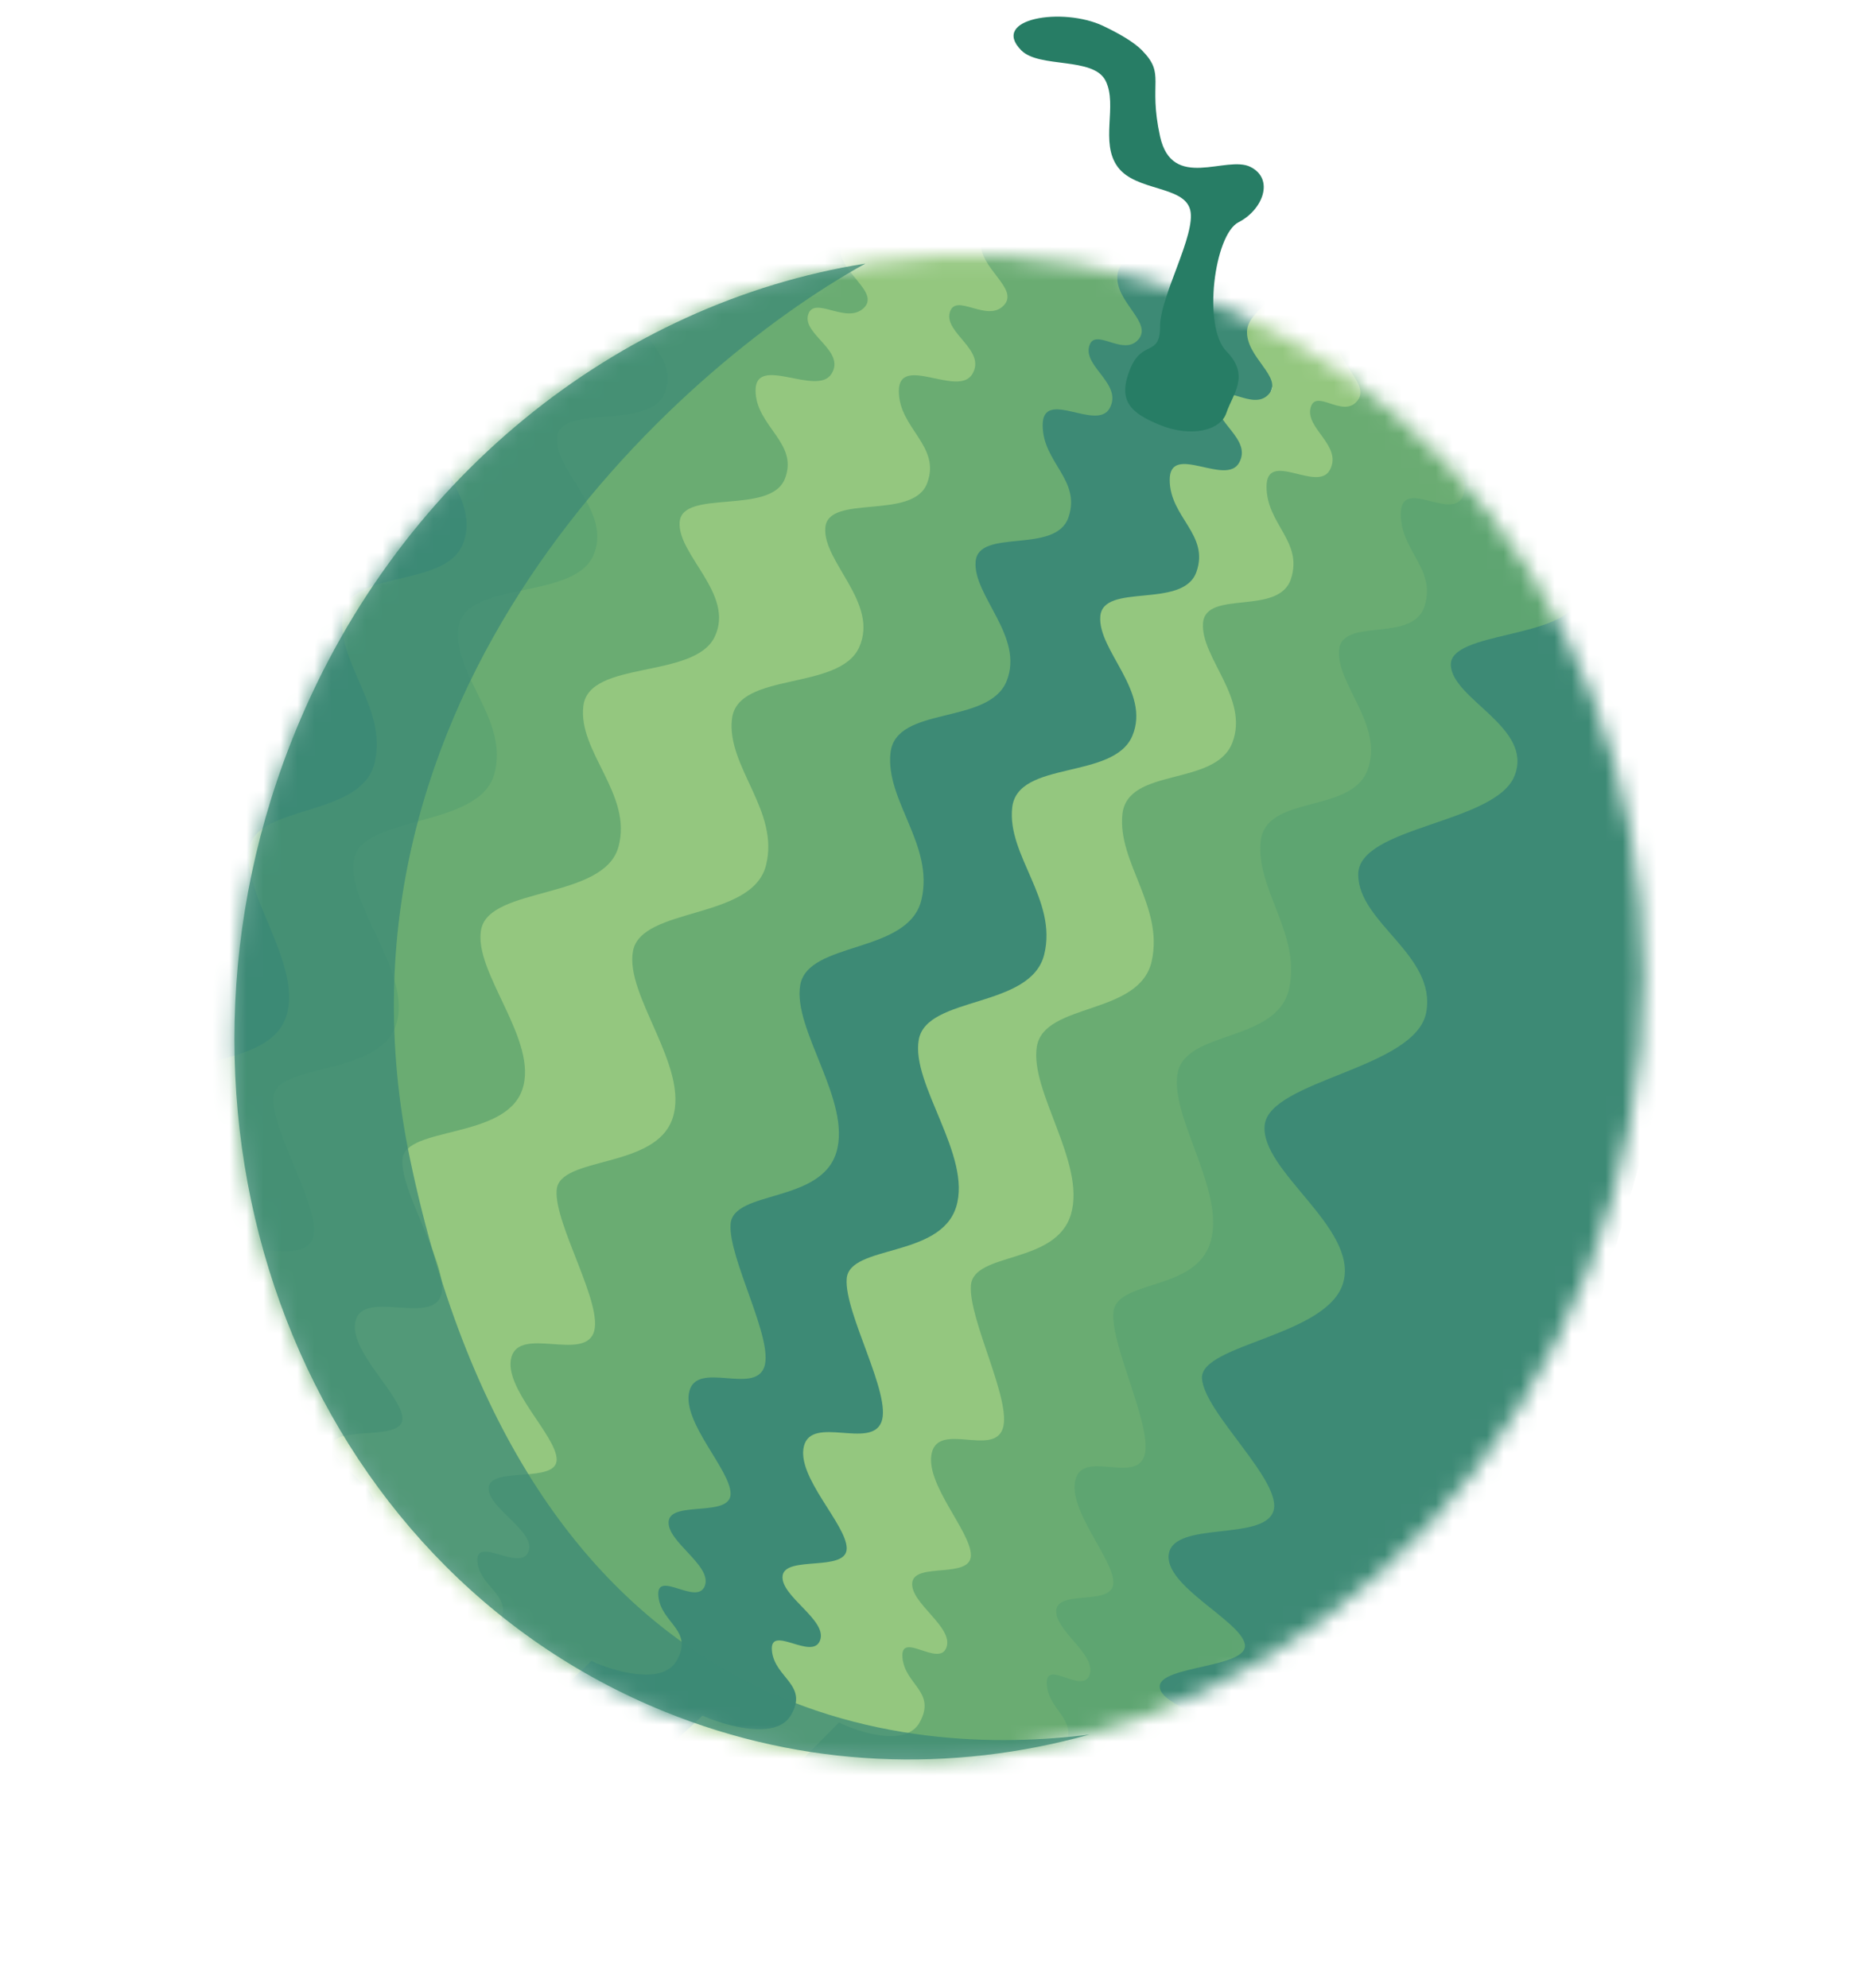
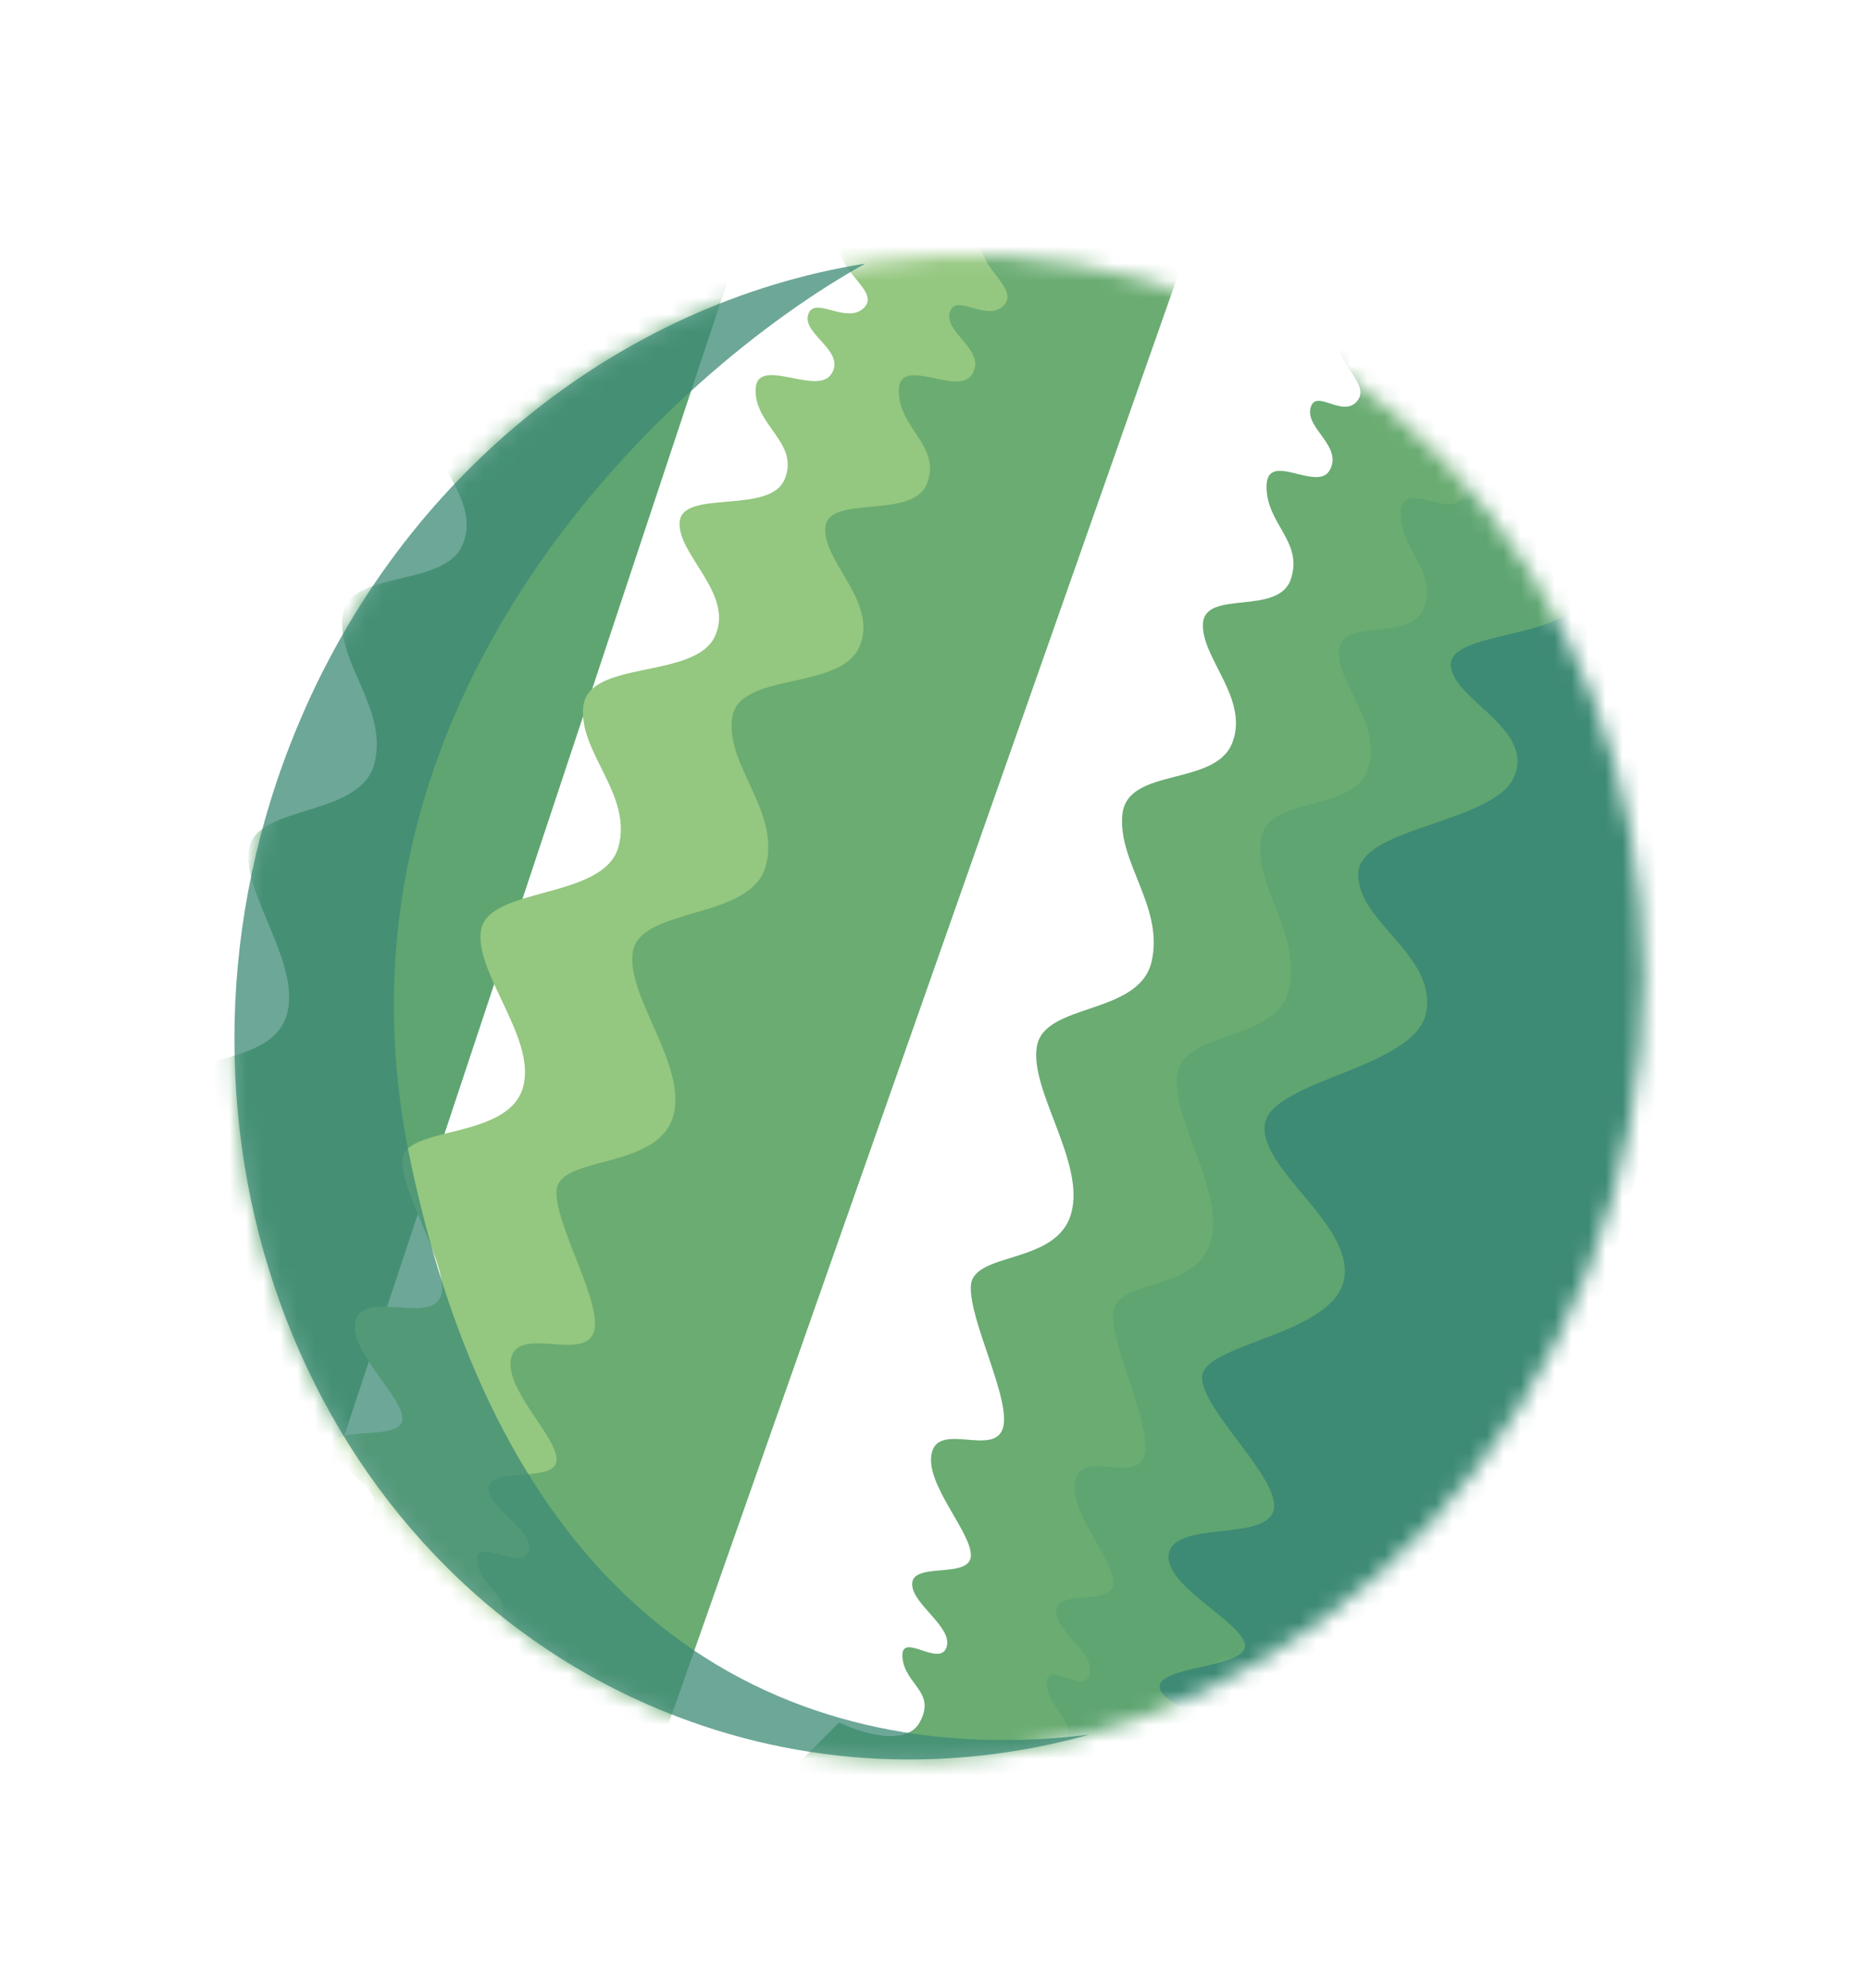
<svg xmlns="http://www.w3.org/2000/svg" width="110" height="117" viewBox="0 0 110 117" fill="none">
  <mask id="mask0_322_188" style="mask-type:alpha" maskUnits="userSpaceOnUse" x="13" y="15" width="84" height="89">
    <path d="M93.472 74.776C84.553 97.668 60.22 109.295 39.125 100.743C18.03 92.192 8.159 66.702 17.079 43.809C25.999 20.916 50.332 9.29 71.427 17.841C92.522 26.393 102.392 51.883 93.472 74.776Z" fill="#C4C4C4" />
  </mask>
  <g mask="url(#mask0_322_188)">
-     <path d="M-1.163 85.691C-2.043 87.138 -4.987 86.294 -6.348 85.691L-9.176 88.303L6.378 97.344L37.331 4.12C35.812 3.986 32.554 3.357 31.674 1.91C30.575 0.102 25.861 2.513 25.704 4.12C25.547 5.727 27.904 6.933 26.961 7.937C26.018 8.942 24.29 7.134 23.976 8.339C23.661 9.545 26.018 10.549 25.233 11.956C24.447 13.362 21.148 10.75 21.148 12.96C21.148 15.17 23.504 16.175 22.719 18.385C21.933 20.595 17.22 18.988 17.062 20.997C16.905 23.006 20.048 25.417 18.948 28.029C17.848 30.641 12.192 29.435 11.877 32.248C11.563 35.061 14.549 37.673 13.763 40.887C12.977 44.102 6.85 43.298 6.378 45.91C5.907 48.522 9.521 52.741 8.578 55.755C7.635 58.769 2.293 57.965 2.136 59.974C1.979 61.983 4.807 66.805 4.179 68.412C3.55 70.02 0.094 68.011 -0.378 69.819C-0.849 71.627 2.136 74.44 2.136 75.846C2.136 77.253 -1.478 76.248 -1.635 77.454C-1.792 78.659 1.036 80.065 0.565 81.271C0.094 82.476 -2.42 80.266 -2.263 81.874C-2.106 83.481 -0.064 83.883 -1.163 85.691Z" fill="#3D8A75" />
    <path d="M7.118 89.711C6.238 91.158 3.294 90.314 1.933 89.711L-0.895 92.323L14.659 101.364L45.612 8.14C44.093 8.006 40.835 7.377 39.955 5.93C38.855 4.122 34.142 6.533 33.985 8.14C33.828 9.748 36.184 10.953 35.242 11.958C34.299 12.962 32.571 11.154 32.257 12.36C31.942 13.565 34.299 14.57 33.514 15.976C32.728 17.382 29.428 14.771 29.428 16.981C29.428 19.191 31.785 20.195 31 22.405C30.214 24.615 25.5 23.008 25.343 25.017C25.186 27.026 28.329 29.437 27.229 32.049C26.129 34.661 20.473 33.456 20.159 36.268C19.844 39.081 22.829 41.693 22.044 44.908C21.258 48.122 15.131 47.319 14.659 49.93C14.188 52.542 17.802 56.761 16.859 59.775C15.916 62.789 10.574 61.985 10.417 63.994C10.26 66.004 13.088 70.826 12.46 72.433C11.831 74.04 8.375 72.031 7.903 73.839C7.432 75.647 10.417 78.46 10.417 79.867C10.417 81.273 6.803 80.268 6.646 81.474C6.489 82.679 9.317 84.086 8.846 85.291C8.375 86.497 5.861 84.287 6.018 85.894C6.175 87.501 8.217 87.903 7.118 89.711Z" fill="#5EA571" />
-     <path d="M12.398 90.165C11.414 91.605 8.121 90.765 6.598 90.165L3.434 92.766L20.835 101.769L55.459 8.935C53.76 8.802 50.116 8.175 49.132 6.734C47.902 4.934 42.629 7.334 42.453 8.935C42.277 10.536 44.914 11.736 43.859 12.736C42.805 13.737 40.871 11.936 40.52 13.137C40.168 14.337 42.805 15.337 41.926 16.738C41.047 18.138 37.356 15.537 37.356 17.738C37.356 19.939 39.992 20.939 39.114 23.14C38.235 25.341 32.962 23.74 32.786 25.741C32.611 27.742 36.126 30.143 34.895 32.744C33.665 35.345 27.338 34.144 26.986 36.945C26.635 39.746 29.974 42.347 29.095 45.548C28.217 48.749 21.362 47.949 20.835 50.55C20.307 53.151 24.35 57.353 23.295 60.354C22.241 63.355 16.265 62.554 16.089 64.555C15.913 66.556 19.077 71.358 18.374 72.958C17.671 74.559 13.804 72.558 13.277 74.359C12.75 76.159 16.089 78.96 16.089 80.361C16.089 81.761 12.047 80.761 11.871 81.962C11.695 83.162 14.859 84.563 14.332 85.763C13.804 86.963 10.992 84.763 11.168 86.363C11.344 87.964 13.629 88.364 12.398 90.165Z" fill="#6AAC72" />
    <path d="M20.079 92.963C19.117 94.356 15.899 93.543 14.41 92.963L11.319 95.477L28.323 104.178L62.161 14.464C60.501 14.335 56.94 13.73 55.978 12.338C54.775 10.597 49.622 12.918 49.45 14.464C49.279 16.011 51.855 17.171 50.825 18.138C49.794 19.105 47.905 17.364 47.561 18.525C47.218 19.685 49.794 20.651 48.935 22.005C48.076 23.358 44.469 20.845 44.469 22.972C44.469 25.098 47.046 26.065 46.187 28.192C45.328 30.319 40.175 28.772 40.003 30.706C39.832 32.639 43.267 34.959 42.065 37.473C40.862 39.986 34.679 38.826 34.335 41.533C33.992 44.24 37.255 46.753 36.396 49.847C35.538 52.941 28.839 52.167 28.323 54.681C27.808 57.194 31.759 61.254 30.728 64.155C29.698 67.055 23.858 66.281 23.686 68.215C23.514 70.148 26.606 74.789 25.919 76.336C25.232 77.882 21.453 75.949 20.938 77.689C20.422 79.429 23.686 82.136 23.686 83.489C23.686 84.843 19.735 83.876 19.563 85.036C19.392 86.196 22.483 87.55 21.968 88.71C21.453 89.87 18.704 87.743 18.876 89.29C19.048 90.837 21.281 91.223 20.079 92.963Z" fill="#94C77F" />
    <path d="M29.267 95.746C28.335 97.192 25.217 96.348 23.774 95.746L20.778 98.357L37.256 107.398L70.044 14.175C68.436 14.041 64.985 13.411 64.053 11.965C62.888 10.156 57.894 12.567 57.728 14.175C57.561 15.782 60.058 16.987 59.059 17.992C58.061 18.997 56.23 17.188 55.897 18.394C55.564 19.599 58.061 20.604 57.228 22.01C56.396 23.417 52.901 20.805 52.901 23.015C52.901 25.225 55.398 26.229 54.566 28.439C53.733 30.649 48.74 29.042 48.574 31.051C48.407 33.06 51.736 35.471 50.571 38.083C49.406 40.695 43.414 39.49 43.081 42.303C42.748 45.115 45.911 47.727 45.078 50.942C44.246 54.156 37.755 53.353 37.256 55.965C36.757 58.577 40.585 62.796 39.586 65.809C38.587 68.823 32.928 68.019 32.762 70.029C32.596 72.038 35.591 76.86 34.926 78.467C34.26 80.074 30.598 78.065 30.099 79.873C29.6 81.682 32.762 84.494 32.762 85.901C32.762 87.307 28.934 86.303 28.767 87.508C28.601 88.714 31.597 90.12 31.098 91.326C30.598 92.531 27.935 90.321 28.102 91.928C28.268 93.535 30.432 93.937 29.267 95.746Z" fill="#6AAC72" />
-     <path d="M39.812 97.753C38.962 99.199 36.118 98.355 34.802 97.753L32.07 100.364L47.098 109.406L77.001 16.182C75.533 16.048 72.386 15.418 71.536 13.972C70.474 12.164 65.92 14.575 65.768 16.182C65.616 17.789 67.893 18.995 66.982 19.999C66.072 21.004 64.402 19.195 64.098 20.401C63.795 21.607 66.072 22.611 65.313 24.017C64.554 25.424 61.366 22.812 61.366 25.022C61.366 27.232 63.643 28.237 62.884 30.447C62.125 32.657 57.571 31.049 57.419 33.059C57.268 35.068 60.303 37.479 59.241 40.09C58.178 42.702 52.714 41.497 52.41 44.31C52.107 47.123 54.991 49.734 54.232 52.949C53.473 56.164 47.553 55.36 47.098 57.972C46.642 60.584 50.133 64.803 49.223 67.817C48.312 70.83 43.151 70.027 42.999 72.036C42.847 74.045 45.58 78.867 44.972 80.474C44.365 82.081 41.026 80.072 40.571 81.88C40.115 83.689 42.999 86.501 42.999 87.908C42.999 89.314 39.508 88.31 39.356 89.515C39.204 90.721 41.937 92.127 41.481 93.333C41.026 94.538 38.597 92.328 38.749 93.935C38.901 95.543 40.874 95.944 39.812 97.753Z" fill="#3D8A75" />
-     <path d="M46.532 100.969C45.652 102.416 42.709 101.572 41.347 100.969L38.519 103.581L54.074 112.622L85.026 19.398C83.507 19.265 80.25 18.635 79.37 17.188C78.27 15.38 73.557 17.791 73.4 19.398C73.242 21.006 75.599 22.211 74.656 23.216C73.714 24.22 71.986 22.412 71.671 23.618C71.357 24.823 73.714 25.828 72.928 27.234C72.143 28.64 68.843 26.029 68.843 28.239C68.843 30.449 71.2 31.453 70.414 33.663C69.629 35.873 64.915 34.266 64.758 36.275C64.601 38.284 67.743 40.695 66.643 43.307C65.544 45.919 59.887 44.714 59.573 47.526C59.259 50.339 62.244 52.951 61.459 56.166C60.673 59.38 54.545 58.577 54.074 61.188C53.602 63.8 57.216 68.02 56.273 71.033C55.331 74.047 49.989 73.243 49.832 75.252C49.675 77.262 52.503 82.084 51.874 83.691C51.246 85.298 47.789 83.289 47.318 85.097C46.846 86.906 49.832 89.718 49.832 91.125C49.832 92.531 46.218 91.526 46.061 92.732C45.904 93.937 48.732 95.344 48.261 96.549C47.789 97.755 45.275 95.545 45.432 97.152C45.589 98.759 47.632 99.161 46.532 100.969Z" fill="#94C77F" />
    <path d="M54.122 101.372C53.317 102.819 50.623 101.975 49.376 101.372L46.788 103.984L61.024 113.025L89.354 19.801C87.964 19.667 84.982 19.038 84.177 17.591C83.17 15.783 78.856 18.194 78.712 19.801C78.568 21.409 80.725 22.614 79.863 23.619C79 24.623 77.418 22.815 77.13 24.02C76.843 25.226 79 26.23 78.281 27.637C77.562 29.043 74.542 26.431 74.542 28.642C74.542 30.852 76.699 31.856 75.98 34.066C75.261 36.276 70.947 34.669 70.803 36.678C70.659 38.687 73.535 41.098 72.529 43.71C71.522 46.322 66.345 45.116 66.058 47.929C65.77 50.742 68.502 53.354 67.783 56.568C67.064 59.783 61.456 58.979 61.024 61.591C60.593 64.203 63.901 68.422 63.038 71.436C62.175 74.45 57.285 73.646 57.142 75.655C56.998 77.664 59.586 82.486 59.011 84.094C58.436 85.701 55.272 83.692 54.841 85.5C54.41 87.308 57.142 90.121 57.142 91.527C57.142 92.934 53.834 91.929 53.691 93.135C53.547 94.34 56.135 95.746 55.704 96.952C55.272 98.157 52.971 95.947 53.115 97.555C53.259 99.162 55.129 99.564 54.122 101.372Z" fill="#6AAC72" />
    <path d="M62.59 102.98C61.807 104.427 59.188 103.583 57.976 102.98L55.46 105.592L69.301 114.633L96.843 21.409C95.492 21.276 92.593 20.646 91.81 19.199C90.832 17.391 86.637 19.802 86.497 21.409C86.358 23.017 88.455 24.222 87.616 25.227C86.777 26.231 85.239 24.423 84.96 25.629C84.68 26.834 86.777 27.839 86.078 29.245C85.379 30.651 82.443 28.04 82.443 30.25C82.443 32.46 84.54 33.464 83.841 35.674C83.142 37.884 78.948 36.277 78.808 38.286C78.668 40.295 81.464 42.706 80.486 45.318C79.507 47.93 74.474 46.724 74.194 49.537C73.915 52.35 76.571 54.962 75.872 58.177C75.173 61.391 69.72 60.588 69.301 63.2C68.882 65.811 72.097 70.031 71.258 73.044C70.419 76.058 65.666 75.254 65.526 77.263C65.386 79.272 67.903 84.094 67.344 85.702C66.784 87.309 63.709 85.3 63.289 87.108C62.87 88.916 65.526 91.729 65.526 93.136C65.526 94.542 62.31 93.537 62.171 94.743C62.031 95.948 64.547 97.355 64.128 98.56C63.709 99.766 61.472 97.556 61.611 99.163C61.751 100.77 63.569 101.172 62.59 102.98Z" fill="#5EA571" />
    <path d="M70.224 107.259C69.225 108.893 64.981 108.749 62.983 108.473L59.449 111.712L82.609 116.992L111.011 17.756C108.869 17.979 104.219 18.121 102.76 16.899C100.937 15.373 94.738 18.855 94.774 20.478C94.81 22.101 98.293 22.739 97.136 23.951C95.98 25.163 93.278 23.783 93.031 25.046C92.784 26.309 96.235 26.749 95.362 28.32C94.488 29.892 89.465 28.087 89.817 30.268C90.168 32.449 93.619 32.888 92.873 35.253C92.128 37.618 85.289 37.135 85.389 39.154C85.49 41.174 90.261 42.817 89.141 45.652C88.02 48.487 79.929 48.621 79.938 51.471C79.946 54.32 84.53 56.198 83.945 59.554C83.359 62.91 74.673 63.552 74.43 66.239C74.188 68.927 79.905 72.244 79.068 75.439C78.231 78.633 70.642 79.091 70.743 81.11C70.843 83.129 75.559 87.225 74.937 88.959C74.315 90.692 69.168 89.519 68.797 91.413C68.427 93.308 73.043 95.385 73.266 96.772C73.49 98.16 68.284 98.015 68.256 99.241C68.228 100.467 72.401 101.193 71.935 102.493C71.468 103.793 67.606 102.201 68.081 103.75C68.556 105.299 71.472 105.217 70.224 107.259Z" fill="#3D8A75" />
  </g>
  <path d="M17.082 43.804C8.162 66.697 18.032 92.187 39.128 100.738C47.34 104.067 56.042 104.338 64.134 102.078C53.69 103.417 31.225 102.168 24.13 68.199C18.455 41.024 39.633 21.751 50.931 15.512C36.423 17.815 23.167 28.188 17.082 43.804Z" fill="#3D8A75" fill-opacity="0.75" />
-   <path d="M65.076 4.765C64.365 3.318 61.167 4.041 60.101 2.957C58.257 1.08 62.556 0.4 64.927 1.526C65.878 1.978 66.735 2.476 67.207 2.957C68.629 4.403 67.563 4.765 68.273 8.019C68.984 11.273 72.182 9.104 73.603 9.827C75.024 10.55 74.314 12.358 72.892 13.081C71.471 13.804 70.761 19.228 72.182 20.675C73.603 22.121 72.537 23.206 72.182 24.29C71.826 25.375 70.05 25.737 68.273 25.014C66.497 24.29 65.786 23.567 66.497 21.759C67.207 19.951 68.273 21.036 68.273 19.228C68.273 17.42 70.405 13.804 70.05 12.358C69.695 10.912 66.852 11.273 65.786 9.827C64.72 8.381 65.786 6.211 65.076 4.765Z" fill="#277D65" />
</svg>